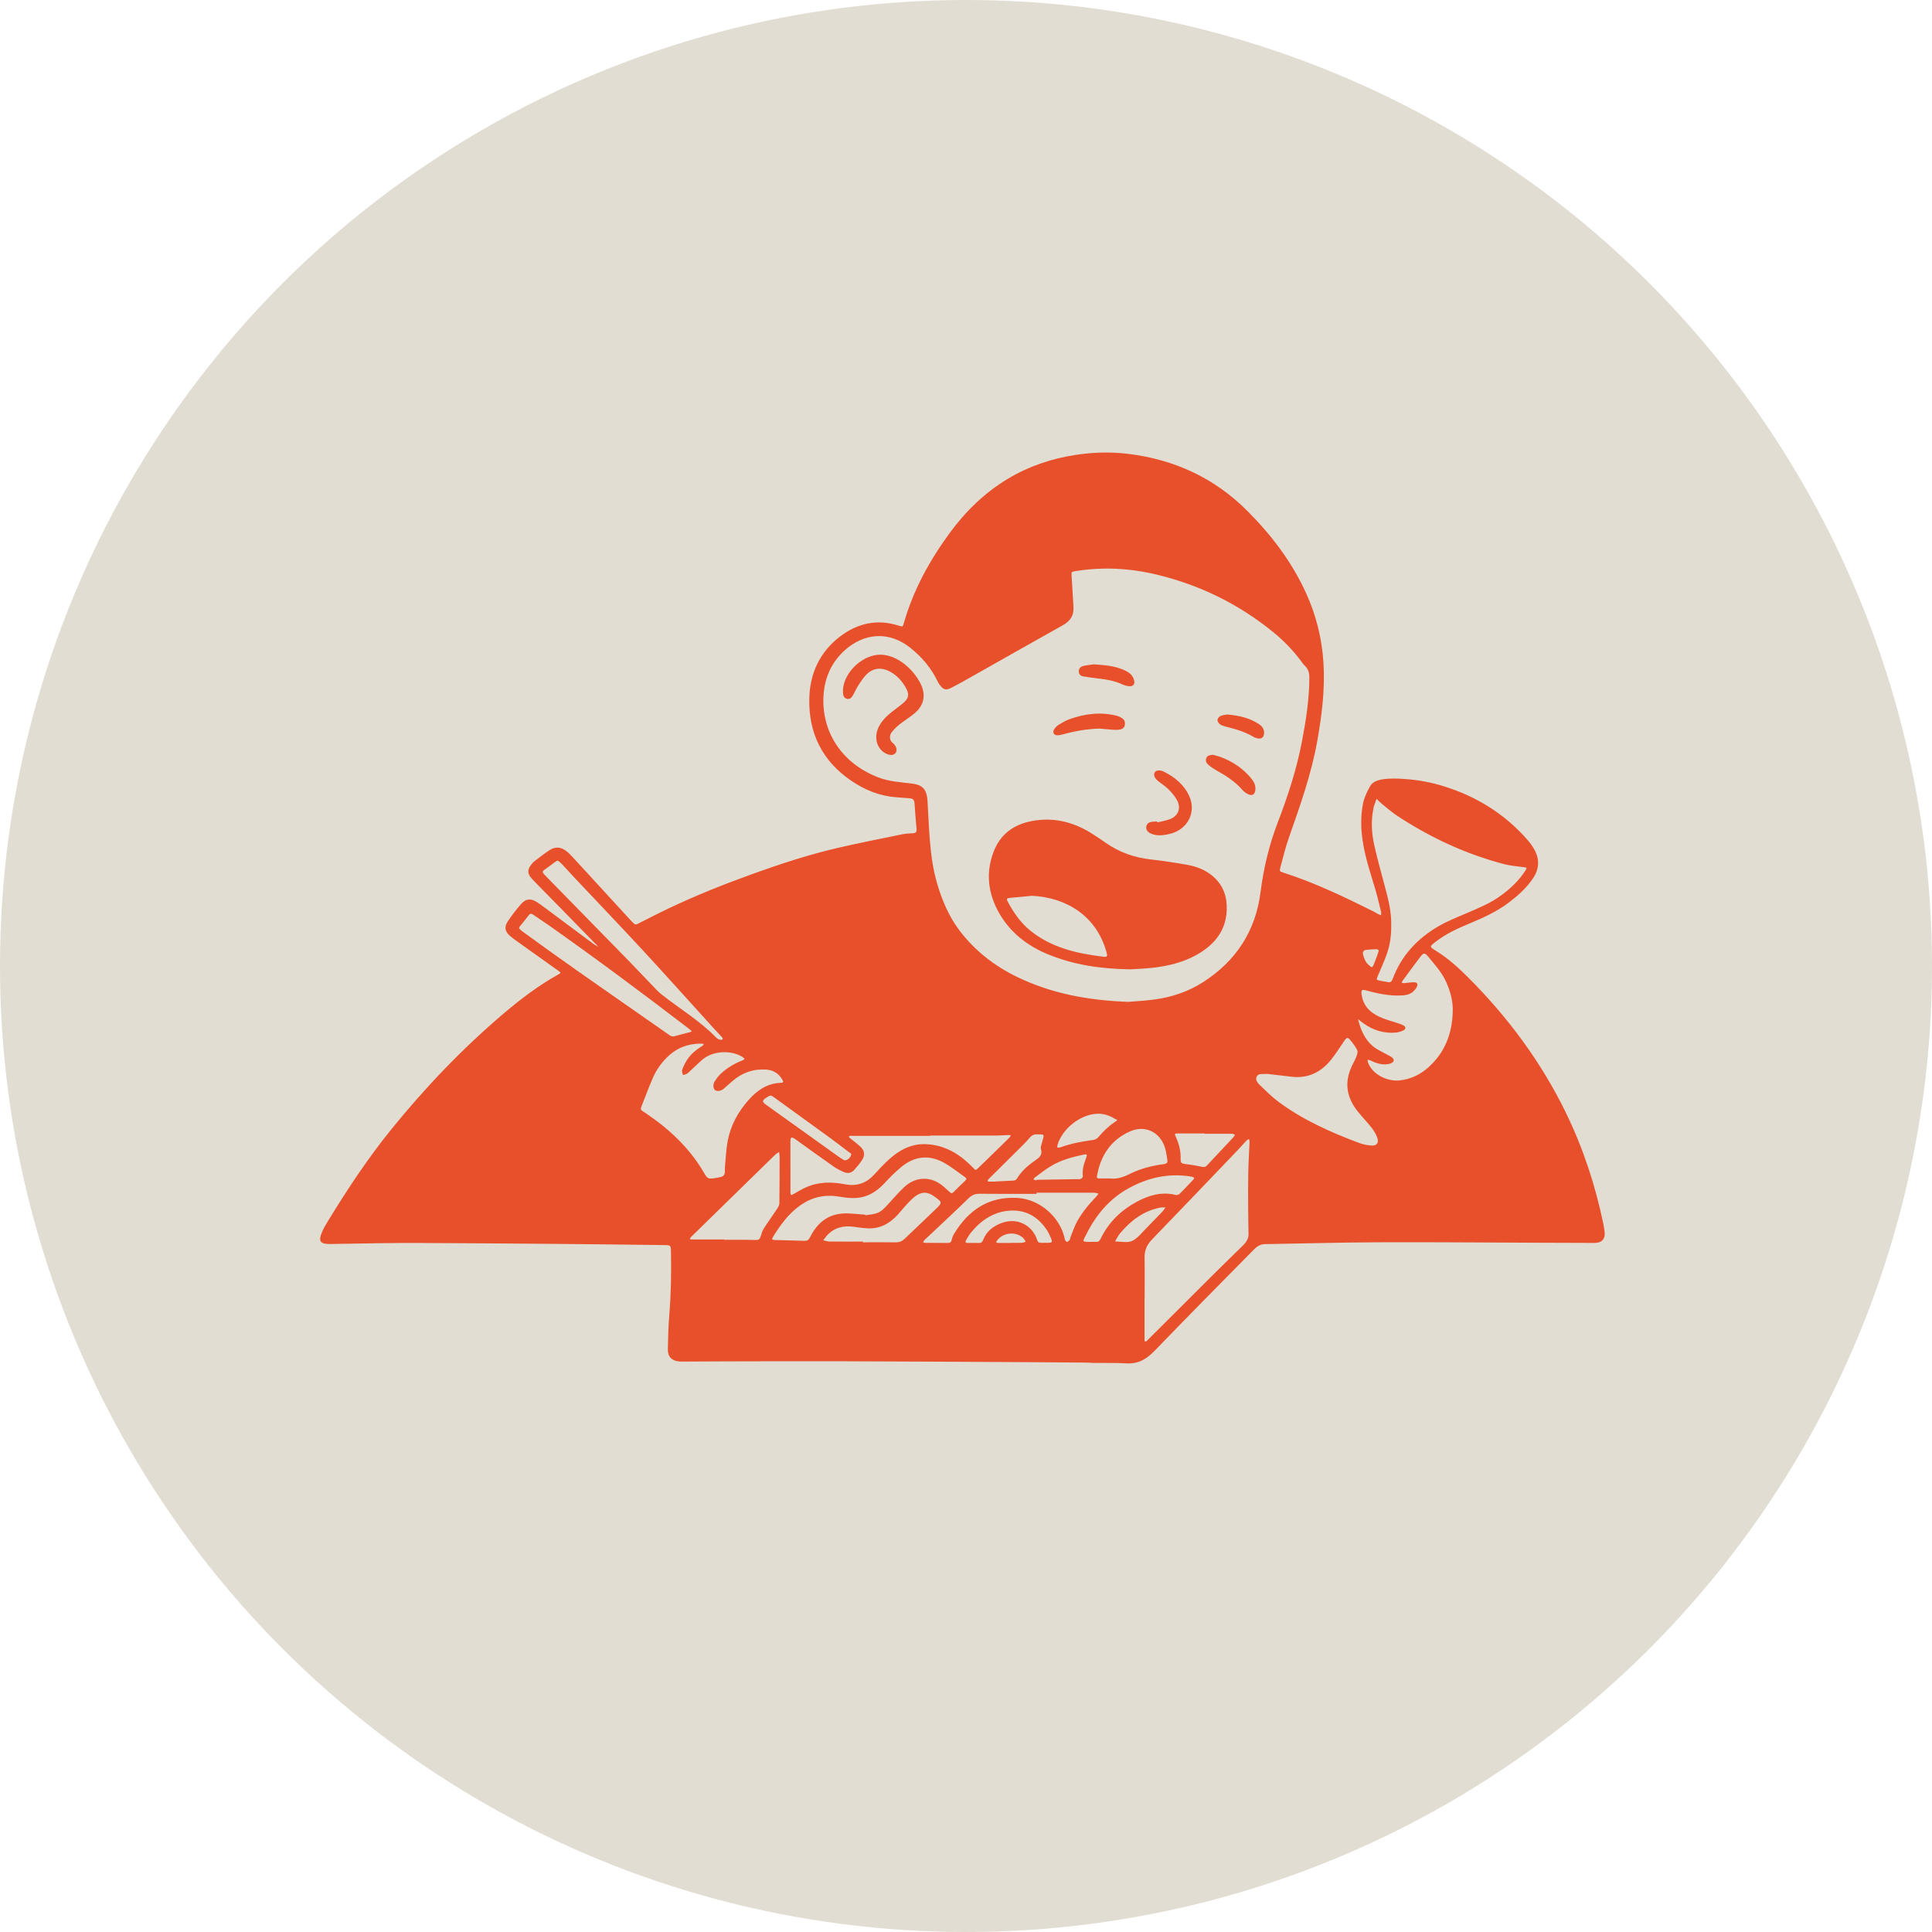
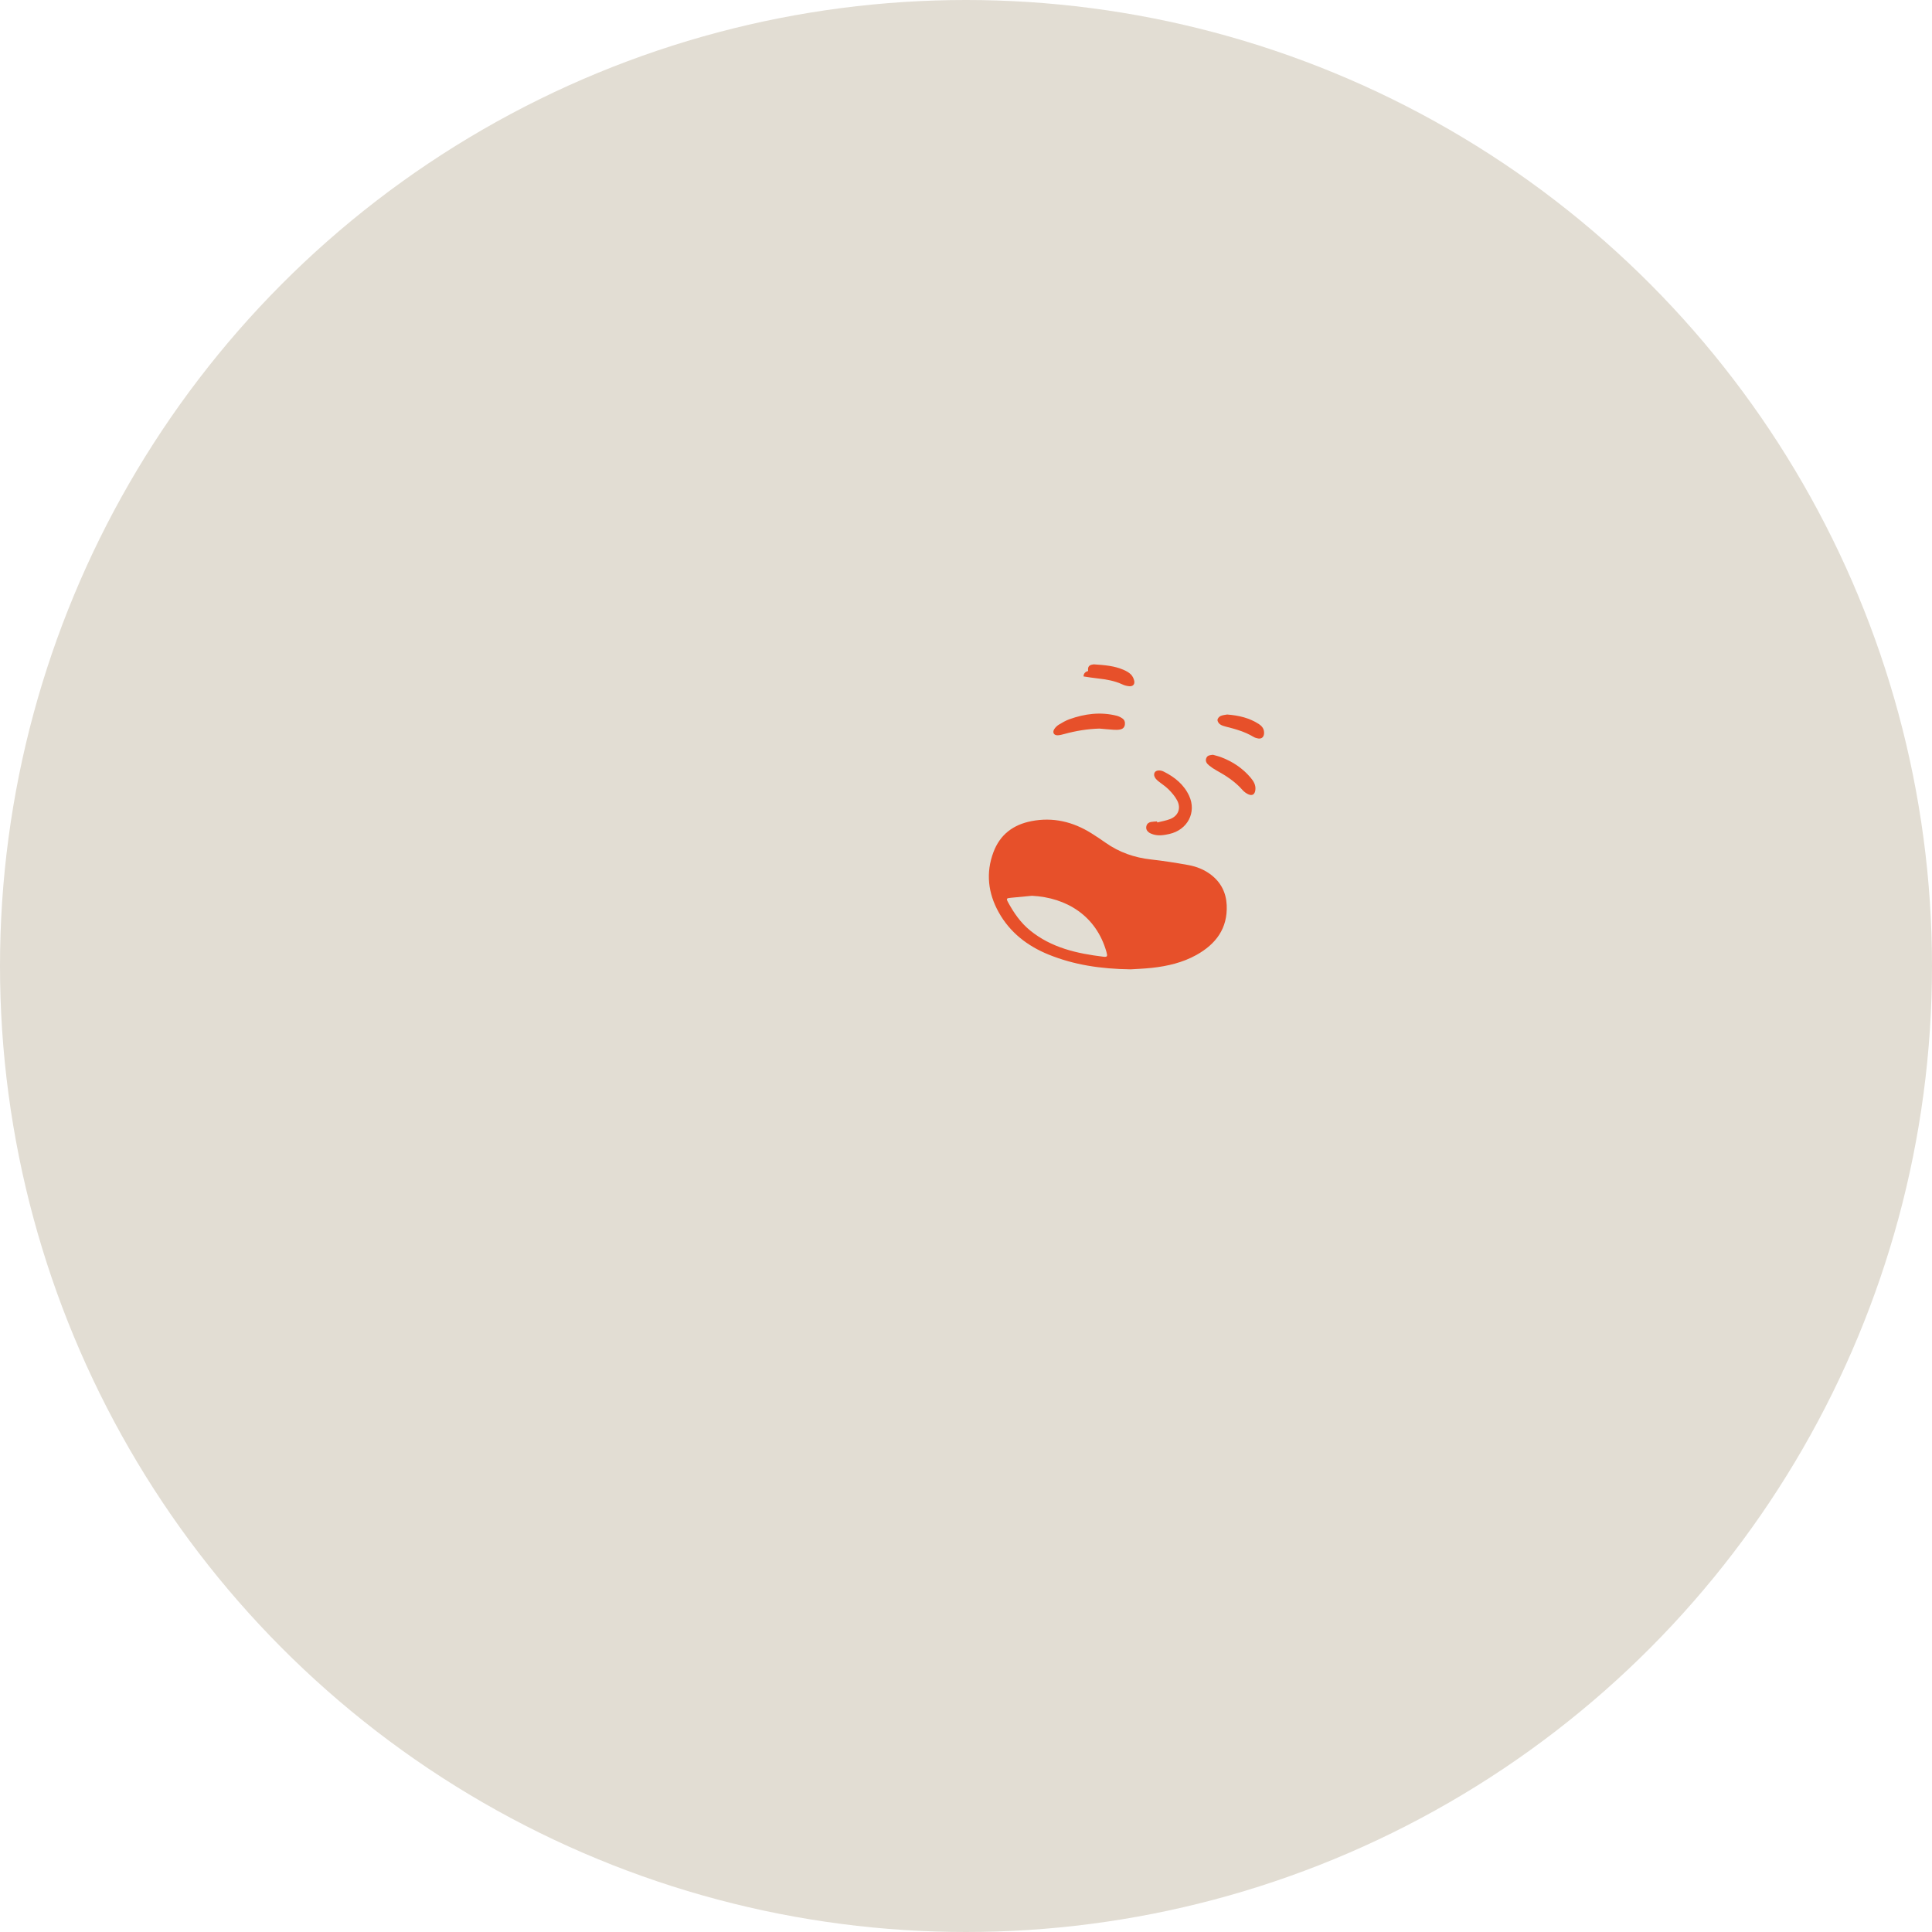
<svg xmlns="http://www.w3.org/2000/svg" version="1.1" id="Calque_1" x="0px" y="0px" width="182.356px" height="182.356px" viewBox="0 0 182.356 182.356" xml:space="preserve">
  <g>
    <g>
      <circle fill="#E2DDD3" cx="91.178" cy="91.178" r="91.178" />
    </g>
    <g>
      <g>
-         <path fill="#E7502A" d="M56.503,89.389c-1.241-1.27-2.481-2.54-3.722-3.809c-0.783-0.801-1.57-1.598-2.353-2.399 c-0.132-0.135-0.266-0.273-0.376-0.426c-0.242-0.337-0.245-0.663-0.008-1.008c0.106-0.155,0.222-0.316,0.368-0.43 c0.46-0.361,0.923-0.721,1.41-1.044c0.589-0.39,1.109-0.359,1.663,0.085c0.267,0.214,0.502,0.472,0.735,0.725 c1.785,1.94,3.566,3.885,5.349,5.827c0.035,0.038,0.071,0.075,0.108,0.112c0.293,0.294,0.29,0.29,0.65,0.108 c0.907-0.458,1.81-0.926,2.727-1.362c2.615-1.244,5.302-2.313,8.025-3.295c2.561-0.924,5.149-1.769,7.799-2.396 c2.06-0.487,4.14-0.889,6.214-1.316c0.352-0.073,0.717-0.098,1.078-0.112c0.274-0.011,0.363-0.131,0.341-0.386 c-0.069-0.824-0.142-1.647-0.195-2.472c-0.02-0.308-0.176-0.422-0.456-0.441c-0.43-0.03-0.859-0.071-1.288-0.102 c-1.556-0.114-2.944-0.687-4.22-1.552c-2.752-1.867-4.047-4.514-3.965-7.793c0.059-2.351,0.997-4.369,2.896-5.82 c1.639-1.252,3.487-1.677,5.509-1.04c0.409,0.129,0.416,0.13,0.514-0.214c0.887-3.106,2.409-5.891,4.305-8.485 c1.522-2.082,3.332-3.849,5.56-5.178c1.983-1.184,4.122-1.893,6.397-2.235c1.647-0.248,3.299-0.291,4.948-0.088 c4.332,0.533,8.105,2.268,11.203,5.368c2.294,2.296,4.24,4.853,5.584,7.83c0.938,2.077,1.475,4.252,1.615,6.536 c0.152,2.482-0.149,4.918-0.583,7.349c-0.556,3.119-1.607,6.091-2.657,9.066c-0.331,0.939-0.572,1.912-0.828,2.876 c-0.099,0.373-0.069,0.386,0.297,0.503c2.964,0.95,5.758,2.295,8.534,3.681c0.138,0.069,0.267,0.158,0.404,0.23 c0.083,0.044,0.175,0.072,0.262,0.108c0.006-0.101,0.036-0.208,0.013-0.302c-0.186-0.752-0.355-1.509-0.579-2.25 c-0.409-1.352-0.852-2.693-1.1-4.09c-0.231-1.302-0.285-2.61-0.031-3.904c0.11-0.562,0.377-1.11,0.658-1.617 c0.235-0.424,0.696-0.59,1.175-0.665c0.72-0.113,1.434-0.081,2.161-0.03c1.229,0.087,2.427,0.311,3.597,0.672 c3.116,0.962,5.795,2.62,7.948,5.089c0.236,0.271,0.453,0.569,0.629,0.882c0.521,0.928,0.468,1.853-0.122,2.729 c-0.603,0.896-1.396,1.611-2.251,2.262c-1.164,0.886-2.483,1.478-3.822,2.034c-1.101,0.457-2.177,0.958-3.124,1.698 c-0.599,0.468-0.592,0.453,0.06,0.861c1.102,0.689,2.068,1.551,2.982,2.465c3.758,3.758,6.897,7.966,9.235,12.754 c1.635,3.348,2.793,6.856,3.549,10.5c0.049,0.236,0.084,0.475,0.12,0.713c0.109,0.729-0.223,1.127-0.948,1.126 c-1.931-0.004-3.862-0.013-5.793-0.02c-4.861-0.017-9.723-0.062-14.584-0.041c-3.585,0.015-7.17,0.118-10.755,0.175 c-0.457,0.007-0.776,0.266-1.062,0.557c-3.109,3.155-6.228,6.301-9.302,9.489c-0.75,0.778-1.529,1.27-2.642,1.209 c-1.048-0.058-2.101-0.032-3.151-0.046c-0.224-0.003-0.448-0.025-0.672-0.027c-1.621-0.015-3.241-0.031-4.862-0.039 c-6.258-0.032-12.517-0.071-18.775-0.09c-3.81-0.011-7.621,0.009-11.431,0.016c-0.999,0.002-1.999,0.011-2.998,0.016 c-0.121,0.001-0.242,0.001-0.362-0.008c-0.69-0.056-1.085-0.443-1.072-1.14c0.019-1.085,0.047-2.172,0.135-3.253 c0.166-2.03,0.201-4.061,0.156-6.095c-0.01-0.452-0.064-0.493-0.58-0.499c-3.43-0.041-6.86-0.085-10.29-0.114 c-4.258-0.036-8.516-0.062-12.774-0.085c-1.258-0.007-2.517,0.003-3.776,0.019c-1.585,0.02-3.17,0.06-4.756,0.077 c-0.938,0.01-1.123-0.26-0.758-1.127c0.16-0.379,0.376-0.736,0.591-1.089c1.828-2.986,3.757-5.903,5.965-8.627 c3.199-3.946,6.696-7.604,10.566-10.896c1.629-1.386,3.332-2.675,5.208-3.718c0.235-0.131,0.238-0.145-0.026-0.334 c-1.303-0.933-2.61-1.86-3.913-2.792c-0.224-0.16-0.451-0.319-0.657-0.501c-0.453-0.401-0.553-0.834-0.223-1.332 c0.389-0.587,0.818-1.153,1.284-1.68c0.454-0.514,0.938-0.546,1.521-0.154c0.514,0.346,1.005,0.728,1.503,1.097 c1.286,0.956,2.569,1.915,3.858,2.868c0.135,0.1,0.296,0.166,0.445,0.248l0.009,0.02L56.503,89.389z M106.499,94.563 c0.628-0.054,1.524-0.098,2.41-0.216c1.659-0.219,3.228-0.734,4.642-1.641c3.111-1.998,4.965-4.83,5.429-8.506 c0.287-2.271,0.813-4.463,1.634-6.601c0.945-2.462,1.764-4.968,2.264-7.567c0.384-1.999,0.7-4.004,0.707-6.049 c0.002-0.462-0.089-0.837-0.434-1.155c-0.163-0.15-0.282-0.347-0.418-0.525c-0.732-0.966-1.573-1.831-2.508-2.597 c-3.254-2.661-6.93-4.476-11.017-5.463c-2.525-0.61-5.07-0.751-7.64-0.347c-0.468,0.073-0.452,0.069-0.417,0.561 c0.067,0.945,0.109,1.892,0.17,2.837c0.052,0.798-0.302,1.327-0.994,1.714c-2.872,1.605-5.731,3.233-8.597,4.85 c-0.63,0.355-1.26,0.712-1.903,1.043c-0.553,0.285-0.77,0.219-1.144-0.279c-0.062-0.082-0.118-0.171-0.162-0.264 c-0.603-1.269-1.479-2.318-2.57-3.192c-2.135-1.71-4.467-1.336-6.174,0.173c-1.286,1.137-1.95,2.628-2.05,4.328 c-0.19,3.252,1.566,6.317,5.185,7.715c1.03,0.398,2.12,0.442,3.194,0.581c0.916,0.119,1.311,0.494,1.423,1.412 c0.015,0.12,0.018,0.241,0.025,0.361c0.069,1.186,0.116,2.374,0.211,3.559c0.112,1.392,0.296,2.775,0.695,4.12 c0.463,1.564,1.089,3.056,2.072,4.366c1.444,1.925,3.293,3.371,5.45,4.419C99.214,93.771,102.663,94.423,106.499,94.563z M131.312,87.313c0.014,0.92-0.097,1.828-0.401,2.695c-0.255,0.729-0.578,1.434-0.88,2.146c-0.132,0.311-0.138,0.329,0.197,0.406 c0.251,0.057,0.509,0.086,0.762,0.138c0.246,0.05,0.365-0.039,0.455-0.283c0.818-2.213,2.336-3.838,4.35-5 c0.816-0.471,1.703-0.825,2.573-1.196c1.142-0.487,2.29-0.954,3.302-1.692c0.898-0.655,1.697-1.407,2.301-2.347 c0.178-0.277,0.156-0.29-0.157-0.331c-0.613-0.082-1.238-0.127-1.833-0.283c-3.631-0.95-6.992-2.513-10.12-4.576 c-0.501-0.33-0.955-0.732-1.423-1.11c-0.18-0.146-0.34-0.318-0.509-0.478c-0.085,0.24-0.173,0.478-0.255,0.719 c-0.022,0.065-0.028,0.135-0.042,0.202c-0.241,1.168-0.17,2.338,0.087,3.485c0.296,1.326,0.669,2.635,1.018,3.949 C131.049,84.923,131.34,86.092,131.312,87.313z M108.038,122.49c-0.003,0-0.005,0-0.008,0c0,1.326,0,2.437,0,3.763 c0,0.103-0.012,0.208,0.004,0.309c0.004,0.028,0.11,0.075,0.133,0.059c0.084-0.057,0.153-0.136,0.226-0.209 c2.06-2.055,4.117-4.112,6.181-6.163c0.904-0.899,1.82-1.784,2.729-2.678c0.301-0.296,0.548-0.623,0.542-1.075 c-0.011-0.878-0.03-1.54-0.033-2.418c-0.005-1.153-0.014-2.306,0.009-3.459c0.019-0.946,0.083-1.891,0.12-2.837 c0.004-0.093-0.038-0.187-0.058-0.281c-0.081,0.056-0.176,0.099-0.242,0.169c-0.296,0.312-0.578,0.638-0.876,0.949 c-2.679,2.799-5.353,5.602-8.046,8.388c-0.476,0.493-0.7,1.03-0.688,1.711C108.054,119.975,108.038,121.233,108.038,122.49z M66.016,98.507c-1.051,0.028-1.989,0.348-2.791,1.048c-0.701,0.612-1.24,1.345-1.607,2.189c-0.391,0.899-0.723,1.823-1.09,2.733 c-0.082,0.203-0.027,0.324,0.153,0.419c0.091,0.048,0.176,0.109,0.261,0.166c2.207,1.493,4.127,3.269,5.483,5.595 c0.357,0.612,0.404,0.639,1.104,0.536c0.153-0.022,0.303-0.065,0.456-0.091c0.305-0.054,0.441-0.237,0.434-0.542 c-0.004-0.155-0.003-0.311,0.012-0.465c0.078-0.804,0.103-1.618,0.253-2.408c0.28-1.47,0.983-2.751,1.973-3.865 c0.797-0.897,1.736-1.563,3-1.613c0.298-0.012,0.326-0.076,0.162-0.344c-0.338-0.551-0.834-0.862-1.48-0.909 c-1.211-0.088-2.272,0.282-3.191,1.069c-0.287,0.246-0.564,0.506-0.854,0.749c-0.257,0.214-0.631,0.258-0.811,0.112 c-0.155-0.125-0.209-0.512-0.05-0.774c0.168-0.276,0.366-0.545,0.601-0.765c0.595-0.559,1.289-0.971,2.053-1.263 c0.071-0.027,0.128-0.088,0.192-0.133c-0.059-0.058-0.11-0.128-0.177-0.173c-0.981-0.647-2.757-0.673-3.826,0.253 c-0.468,0.405-0.899,0.852-1.363,1.261c-0.113,0.099-0.292,0.124-0.441,0.183c-0.035-0.158-0.138-0.341-0.092-0.47 c0.12-0.336,0.277-0.665,0.47-0.965c0.369-0.575,0.901-0.985,1.475-1.345c0.047-0.03,0.066-0.104,0.098-0.157 c-0.05-0.011-0.099-0.028-0.15-0.031C66.189,98.503,66.102,98.507,66.016,98.507z M137.12,95.469 c0.033-0.974-0.218-1.876-0.608-2.755c-0.419-0.948-1.116-1.694-1.758-2.479c-0.242-0.296-0.408-0.293-0.626-0.01 c-0.599,0.777-1.174,1.573-1.754,2.364c-0.113,0.153-0.037,0.221,0.127,0.208c0.309-0.025,0.617-0.075,0.926-0.083 c0.336-0.009,0.443,0.158,0.293,0.455c-0.075,0.15-0.192,0.287-0.315,0.404c-0.32,0.304-0.729,0.365-1.149,0.385 c-1.134,0.053-2.227-0.177-3.31-0.475c-0.391-0.108-0.481-0.045-0.432,0.356c0.096,0.778,0.474,1.393,1.134,1.825 c0.659,0.431,1.408,0.638,2.149,0.866c0.229,0.07,0.463,0.144,0.672,0.259c0.242,0.133,0.242,0.347-0.01,0.468 c-0.227,0.109-0.486,0.187-0.737,0.208c-1.07,0.087-2.046-0.204-2.93-0.807c-0.212-0.144-0.409-0.309-0.613-0.465 c0.081,0.273,0.145,0.552,0.245,0.818c0.331,0.878,0.831,1.625,1.679,2.089c0.317,0.174,0.639,0.339,0.956,0.512 c0.12,0.066,0.25,0.125,0.35,0.216c0.202,0.183,0.187,0.373-0.049,0.497c-0.147,0.077-0.324,0.118-0.491,0.132 c-0.552,0.048-1.051-0.14-1.537-0.374c-0.074-0.035-0.16-0.044-0.241-0.065c0.01,0.095,0,0.198,0.034,0.284 c0.503,1.247,1.965,1.778,2.953,1.678c1.023-0.103,1.924-0.518,2.697-1.196C136.377,99.374,137.07,97.561,137.12,95.469z M119.552,101.357c-0.001,0.005-0.001,0.01-0.002,0.015c-0.034,0-0.069-0.001-0.103,0c-0.302,0.015-0.682-0.072-0.835,0.251 c-0.151,0.318,0.1,0.603,0.321,0.814c0.559,0.533,1.108,1.088,1.725,1.547c2.328,1.733,4.954,2.899,7.656,3.905 c0.35,0.13,0.732,0.204,1.105,0.234c0.543,0.044,0.76-0.255,0.563-0.778c-0.119-0.316-0.3-0.621-0.509-0.887 c-0.404-0.514-0.858-0.988-1.272-1.493c-1.034-1.262-1.345-2.65-0.673-4.188c0.151-0.346,0.348-0.673,0.487-1.024 c0.077-0.195,0.166-0.462,0.092-0.623c-0.155-0.338-0.398-0.64-0.636-0.932c-0.26-0.319-0.342-0.307-0.573,0.025 c-0.394,0.565-0.758,1.153-1.178,1.697c-0.973,1.259-2.229,1.909-3.858,1.704C121.09,101.527,120.32,101.446,119.552,101.357z M87.779,107.184c0,0.008,0,0.016,0,0.025c-2.411,0-4.822,0-7.234,0c-0.103,0-0.207-0.006-0.31,0.002 c-0.042,0.003-0.083,0.035-0.124,0.055c0.026,0.041,0.043,0.093,0.079,0.123c0.332,0.274,0.683,0.527,0.996,0.82 c0.414,0.386,0.486,0.78,0.198,1.253c-0.212,0.348-0.488,0.662-0.762,0.968c-0.255,0.285-0.603,0.352-0.947,0.208 c-0.346-0.145-0.687-0.321-0.994-0.535c-1.171-0.819-2.328-1.658-3.49-2.49c-0.084-0.06-0.167-0.122-0.257-0.174 c-0.221-0.128-0.294-0.091-0.324,0.172c-0.014,0.119-0.005,0.241-0.005,0.362c0.001,0.827,0.002,1.654,0.003,2.481 c0.001,0.706,0.003,1.413,0,2.119c-0.001,0.237,0.074,0.258,0.272,0.142c0.401-0.234,0.803-0.472,1.226-0.659 c1.181-0.523,2.421-0.512,3.654-0.274c1.13,0.218,2.024-0.11,2.781-0.947c0.45-0.498,0.911-0.99,1.41-1.437 c0.963-0.862,2.064-1.447,3.4-1.404c1.814,0.059,3.241,0.936,4.466,2.197c0.266,0.274,0.255,0.307,0.536,0.037 c0.758-0.727,1.507-1.465,2.259-2.199c0.234-0.229,0.469-0.457,0.698-0.691c0.044-0.045,0.065-0.113,0.096-0.171 c-0.062-0.013-0.124-0.04-0.186-0.037c-0.379,0.015-0.757,0.051-1.135,0.052C91.984,107.186,89.881,107.184,87.779,107.184z M81.669,114.653c0.002,0.017,0.005,0.035,0.007,0.052c0.337-0.054,0.683-0.077,1.009-0.171c0.52-0.149,0.849-0.568,1.203-0.944 c0.495-0.526,0.959-1.087,1.491-1.573c0.933-0.854,2.155-0.992,3.199-0.372c0.378,0.225,0.703,0.545,1.032,0.844 c0.134,0.122,0.217,0.2,0.375,0.043c0.377-0.378,0.764-0.747,1.147-1.118c0.116-0.112,0.096-0.206-0.029-0.293 c-0.649-0.452-1.267-0.958-1.952-1.346c-1.427-0.809-2.818-0.672-4.082,0.375c-0.541,0.448-1.045,0.949-1.524,1.464 c-0.55,0.592-1.149,1.079-1.937,1.317c-0.823,0.248-1.641,0.143-2.457,0.009c-1.327-0.219-2.531,0.06-3.625,0.835 c-1.107,0.785-1.878,1.86-2.578,2.995c-0.126,0.204-0.079,0.265,0.227,0.274c0.913,0.028,1.826,0.036,2.738,0.074 c0.308,0.013,0.43-0.11,0.567-0.382c0.696-1.383,1.781-2.218,3.386-2.207C80.467,114.532,81.068,114.609,81.669,114.653z M52.641,81.221c-0.096,0.052-0.174,0.085-0.242,0.134c-0.21,0.151-0.414,0.31-0.623,0.461c-0.697,0.502-0.73,0.393-0.075,1.064 c2.538,2.601,5.086,5.192,7.625,7.791c0.758,0.776,1.497,1.57,2.25,2.35c0.285,0.295,0.564,0.603,0.885,0.855 c1.73,1.361,3.637,2.497,5.176,4.1c0.095,0.099,0.263,0.137,0.404,0.178c0.048,0.014,0.143-0.034,0.17-0.08 c0.02-0.034-0.02-0.126-0.059-0.169c-0.267-0.293-0.544-0.576-0.81-0.869c-2.211-2.435-4.402-4.888-6.635-7.304 c-2.163-2.34-4.368-4.64-6.552-6.96c-0.39-0.414-0.766-0.84-1.155-1.253C52.896,81.41,52.767,81.324,52.641,81.221z M65.301,97.34c-0.137-0.117-0.235-0.21-0.342-0.291c-4.309-3.3-8.661-6.542-13.098-9.67c-0.507-0.357-1.029-0.693-1.537-1.048 c-0.176-0.123-0.299-0.112-0.428,0.067c-0.171,0.237-0.366,0.457-0.544,0.69c-0.418,0.547-0.563,0.446,0.14,0.957 c1.644,1.195,3.293,2.384,4.956,3.552c2.918,2.05,5.849,4.083,8.772,6.127c0.156,0.109,0.288,0.131,0.476,0.074 c0.459-0.139,0.929-0.242,1.393-0.362C65.149,97.42,65.203,97.385,65.301,97.34z M68.352,116.991c0,0.009,0,0.019,0,0.028 c0.5,0,1-0.002,1.5,0.001c0.5,0.003,1,0.004,1.5,0.021c0.247,0.008,0.371-0.089,0.44-0.328c0.075-0.263,0.16-0.537,0.305-0.764 c0.407-0.637,0.854-1.248,1.271-1.879c0.097-0.147,0.193-0.332,0.195-0.5c0.021-1.448,0.022-2.896,0.023-4.344 c0-0.166-0.032-0.333-0.049-0.499c-0.134,0.097-0.282,0.178-0.399,0.292c-2.64,2.575-5.276,5.154-7.911,7.734 c-0.055,0.054-0.083,0.134-0.124,0.202c0.083,0.012,0.165,0.035,0.248,0.035C66.352,116.992,67.352,116.991,68.352,116.991z M97.835,112.576c0,0.036,0,0.072,0,0.109c-1.792,0-3.585,0.012-5.377-0.009c-0.435-0.005-0.75,0.139-1.049,0.434 c-0.712,0.701-1.442,1.384-2.168,2.07c-0.664,0.627-1.334,1.247-1.996,1.875c-0.054,0.052-0.071,0.143-0.106,0.216 c0.066,0.013,0.132,0.037,0.197,0.037c0.707,0.005,1.413,0.001,2.12,0.012c0.231,0.003,0.334-0.082,0.378-0.315 c0.038-0.198,0.126-0.397,0.232-0.571c1.358-2.227,3.252-3.512,5.954-3.367c2.122,0.114,4.088,1.833,4.49,3.919 c0.018,0.091,0.129,0.23,0.196,0.229c0.088-0.001,0.194-0.104,0.255-0.19c0.057-0.08,0.055-0.198,0.094-0.293 c0.194-0.475,0.353-0.97,0.598-1.418c0.482-0.881,1.127-1.647,1.82-2.372c0.08-0.084,0.142-0.185,0.212-0.278 c-0.124-0.029-0.247-0.075-0.373-0.084c-0.206-0.014-0.413-0.005-0.62-0.005C101.074,112.576,99.455,112.576,97.835,112.576z M104.777,111.231c0.575,0.084,1.211-0.102,1.847-0.42c1.006-0.503,2.091-0.789,3.207-0.927c0.298-0.037,0.401-0.158,0.352-0.426 c-0.077-0.421-0.12-0.859-0.266-1.256c-0.52-1.41-1.891-2.021-3.264-1.41c-1.815,0.807-2.772,2.289-3.114,4.208 c-0.029,0.161,0.024,0.23,0.176,0.231C104.026,111.233,104.335,111.231,104.777,111.231z M81.445,117.191 c0,0.022,0,0.044,0,0.065c1.033,0,2.066-0.011,3.098,0.006c0.336,0.006,0.594-0.096,0.832-0.325 c0.967-0.93,1.947-1.846,2.912-2.778c0.683-0.66,0.676-0.667-0.096-1.227c-0.645-0.468-1.216-0.477-1.844,0.014 c-0.283,0.221-0.533,0.487-0.779,0.75c-0.293,0.314-0.556,0.657-0.847,0.972c-0.771,0.835-1.695,1.344-2.867,1.272 c-0.411-0.025-0.822-0.081-1.23-0.141c-0.979-0.145-1.851,0.048-2.548,0.793c-0.138,0.147-0.249,0.318-0.373,0.479 c0.197,0.039,0.394,0.11,0.591,0.113C79.345,117.197,80.395,117.191,81.445,117.191z M103.12,117.215 c0.037,0,0.176-0.01,0.312,0.002c0.244,0.022,0.36-0.097,0.463-0.311c0.744-1.542,1.915-2.678,3.41-3.479 c1.148-0.615,2.352-0.972,3.674-0.636c0.106,0.027,0.278-0.025,0.357-0.103c0.44-0.435,0.862-0.89,1.289-1.338 c0.148-0.155,0.081-0.235-0.099-0.273c-0.084-0.018-0.168-0.037-0.253-0.049c-2.038-0.298-3.938,0.14-5.723,1.115 c-1.815,0.992-3.084,2.503-4,4.331C102.181,117.213,102.008,117.233,103.12,117.215z M113.716,107.01c0-0.01,0-0.02,0-0.03 c-0.842,0-1.685-0.004-2.527,0.002c-0.323,0.003-0.342,0.029-0.21,0.317c0.313,0.683,0.489,1.394,0.458,2.147 c-0.012,0.286,0.101,0.381,0.381,0.414c0.561,0.065,1.121,0.157,1.672,0.277c0.209,0.046,0.323-0.018,0.447-0.15 c0.834-0.891,1.67-1.779,2.503-2.671c0.055-0.059,0.085-0.14,0.126-0.211c-0.091-0.032-0.181-0.091-0.272-0.092 C115.435,107.007,114.575,107.01,113.716,107.01z M98.632,117.307c0.77,0.003,0.771,0.003,0.442-0.72 c-0.057-0.125-0.113-0.252-0.186-0.368c-0.828-1.305-1.99-2.055-3.562-1.952c-1.55,0.102-2.743,0.92-3.702,2.101 c-0.172,0.212-0.304,0.458-0.442,0.695c-0.095,0.162-0.045,0.257,0.156,0.256c0.361-0.002,0.723-0.006,1.084,0.003 c0.209,0.005,0.301-0.106,0.371-0.285c0.324-0.829,0.974-1.321,1.775-1.612c1.428-0.519,2.863,0.187,3.332,1.619 c0.058,0.176,0.138,0.265,0.321,0.263C98.357,117.305,98.494,117.307,98.632,117.307z M93.921,111.529c0-0.003,0-0.007,0-0.01 c0.566-0.029,1.132-0.061,1.698-0.083c0.168-0.007,0.283-0.058,0.377-0.21c0.424-0.683,1.014-1.215,1.667-1.662 c0.423-0.289,0.782-0.547,0.579-1.136c-0.03-0.088,0.007-0.205,0.032-0.304c0.072-0.282,0.162-0.56,0.228-0.843 c0.013-0.057-0.046-0.188-0.074-0.188c-0.417-0.007-0.863-0.149-1.2,0.252c-0.209,0.25-0.433,0.489-0.663,0.719 c-0.998,0.995-2.001,1.984-3.001,2.976c-0.098,0.097-0.198,0.191-0.289,0.294c-0.093,0.107-0.074,0.188,0.08,0.194 C93.543,111.534,93.732,111.529,93.921,111.529z M80.34,108.896c-0.029-0.02-0.129-0.085-0.224-0.157 c-0.59-0.445-1.172-0.901-1.769-1.336c-1.722-1.254-3.452-2.498-5.176-3.75c-0.428-0.311-0.423-0.318-0.838-0.049 c-0.405,0.262-0.411,0.395-0.025,0.671c2.264,1.622,4.528,3.244,6.794,4.863c0.182,0.13,0.369,0.255,0.565,0.36 C79.882,109.612,80.372,109.25,80.34,108.896z M105.469,105.713c-0.103-0.048-0.184-0.078-0.256-0.122 c-0.541-0.334-1.124-0.513-1.763-0.462c-1.553,0.122-3.154,1.405-3.625,2.9c-0.029,0.091-0.023,0.193-0.033,0.289 c0.098-0.007,0.203,0.008,0.292-0.024c1.007-0.367,2.051-0.556,3.109-0.698c0.167-0.022,0.361-0.125,0.469-0.253 c0.458-0.541,0.952-1.036,1.547-1.426C105.266,105.881,105.316,105.834,105.469,105.713z M97.837,111.398 c0-0.013,0-0.026-0.001-0.039c1.274-0.02,2.548-0.04,3.822-0.061c0.12-0.002,0.254,0.019,0.357-0.025 c0.086-0.037,0.203-0.164,0.193-0.235c-0.084-0.623,0.101-1.191,0.314-1.759c0.114-0.302,0.068-0.362-0.22-0.302 c-1.082,0.228-2.15,0.512-3.105,1.086c-0.543,0.327-1.04,0.729-1.554,1.104c-0.046,0.034-0.061,0.109-0.091,0.166 c0.06,0.022,0.119,0.047,0.181,0.063C97.766,111.405,97.803,111.398,97.837,111.398z M106.11,117.23 c0.692,0.033,0.928-0.135,1.498-0.679c0.06-0.057,0.113-0.129,0.172-0.19c0.645-0.666,1.293-1.329,1.934-1.999 c0.112-0.118,0.192-0.266,0.287-0.4c-0.167,0.006-0.339-0.01-0.501,0.022c-1.577,0.31-2.773,1.226-3.778,2.425 c-0.191,0.228-0.321,0.507-0.479,0.763C105.532,117.191,105.821,117.211,106.11,117.23z M95.413,117.319c0-0.003,0-0.007,0-0.01 c0.344,0,0.688,0.009,1.031-0.005c0.124-0.005,0.245-0.062,0.368-0.095c-0.07-0.113-0.121-0.245-0.212-0.336 c-0.687-0.679-1.936-0.557-2.506,0.239c-0.125,0.174-0.007,0.205,0.134,0.206C94.623,117.32,95.018,117.319,95.413,117.319z M130.143,89.715c-0.057-0.041-0.117-0.12-0.174-0.119c-0.342,0.007-0.685,0.017-1.024,0.06c-0.244,0.031-0.352,0.2-0.287,0.449 c0.091,0.352,0.215,0.685,0.493,0.943c0.358,0.333,0.374,0.335,0.565-0.135c0.097-0.238,0.188-0.479,0.275-0.721 C130.043,90.047,130.085,89.898,130.143,89.715z" />
        <path fill="#E7502A" d="M106.719,91.493c-2.862-0.038-5.354-0.427-7.731-1.388c-2.005-0.811-3.662-2.089-4.724-3.998 c-0.999-1.797-1.236-3.711-0.494-5.68c0.628-1.667,1.872-2.591,3.59-2.924c2.032-0.393,3.899,0.055,5.634,1.134 c0.468,0.291,0.925,0.6,1.376,0.917c1.285,0.902,2.71,1.395,4.269,1.568c1.179,0.131,2.354,0.317,3.522,0.527 c0.784,0.141,1.523,0.435,2.164,0.933c0.931,0.723,1.406,1.69,1.459,2.848c0.1,2.199-1.019,3.681-2.861,4.707 c-1.303,0.725-2.727,1.053-4.191,1.216C107.964,91.436,107.188,91.461,106.719,91.493z M97.404,84.55 c-0.668,0.064-1.335,0.131-2.003,0.191c-0.402,0.036-0.441,0.072-0.254,0.418c0.544,1.005,1.187,1.938,2.085,2.667 c2.008,1.631,4.41,2.173,6.894,2.474c0.396,0.048,0.428-0.029,0.307-0.456C103.461,86.417,100.644,84.716,97.404,84.55z" />
-         <path fill="#E7502A" d="M83.116,61.792c0.844,0.024,1.603,0.369,2.278,0.908c0.612,0.489,1.11,1.081,1.471,1.781 c0.56,1.086,0.373,2.096-0.569,2.869c-0.438,0.36-0.927,0.657-1.372,1.01c-0.267,0.211-0.516,0.456-0.732,0.719 c-0.257,0.313-0.281,0.78,0.087,1.06c0.106,0.081,0.194,0.199,0.26,0.317c0.229,0.416-0.017,0.846-0.489,0.801 c-0.24-0.023-0.5-0.145-0.693-0.297c-0.683-0.536-0.839-1.492-0.417-2.349c0.289-0.587,0.747-1.028,1.25-1.427 c0.351-0.278,0.721-0.533,1.06-0.825c0.544-0.468,0.599-0.827,0.245-1.452c-0.364-0.642-0.843-1.171-1.504-1.523 c-0.76-0.405-1.526-0.362-2.153,0.225c-0.332,0.311-0.581,0.718-0.834,1.103c-0.198,0.301-0.33,0.644-0.52,0.951 c-0.117,0.189-0.284,0.371-0.55,0.296c-0.275-0.078-0.358-0.304-0.365-0.562c-0.005-0.172-0.01-0.347,0.016-0.516 c0.23-1.503,1.721-2.916,3.237-3.074C82.905,61.798,82.992,61.798,83.116,61.792z" />
        <path fill="#E7502A" d="M109.23,77.629c0.412-0.106,0.842-0.169,1.233-0.327c0.753-0.305,1.027-1.016,0.65-1.742 c-0.201-0.388-0.504-0.737-0.814-1.05c-0.301-0.304-0.676-0.532-1.007-0.807c-0.333-0.276-0.434-0.571-0.3-0.799 c0.117-0.199,0.49-0.256,0.855-0.072c1.023,0.514,1.891,1.208,2.387,2.272c0.728,1.559-0.136,3.227-1.864,3.613 c-0.505,0.113-1.02,0.198-1.533,0.038c-0.145-0.045-0.293-0.106-0.413-0.196c-0.19-0.144-0.28-0.35-0.218-0.593 c0.057-0.225,0.226-0.346,0.442-0.385c0.184-0.034,0.373-0.035,0.56-0.05C109.216,77.561,109.223,77.595,109.23,77.629z" />
        <path fill="#E7502A" d="M103.771,68.769c-1.128,0.033-2.228,0.214-3.311,0.511c-0.198,0.054-0.402,0.108-0.605,0.121 c-0.37,0.025-0.547-0.254-0.352-0.571c0.105-0.17,0.265-0.325,0.435-0.429c0.321-0.196,0.654-0.39,1.006-0.516 c1.453-0.52,2.938-0.711,4.459-0.327c0.194,0.049,0.386,0.147,0.55,0.263c0.196,0.139,0.256,0.36,0.217,0.599 c-0.042,0.255-0.221,0.393-0.451,0.437c-0.199,0.038-0.409,0.036-0.613,0.023C104.66,68.852,104.215,68.807,103.771,68.769z" />
        <path fill="#E7502A" d="M114.488,71.242c0.262,0.077,0.53,0.137,0.784,0.234c1.079,0.413,2.016,1.034,2.766,1.921 c0.283,0.334,0.508,0.694,0.452,1.165c-0.05,0.421-0.291,0.584-0.677,0.405c-0.197-0.092-0.39-0.233-0.533-0.397 c-0.691-0.791-1.551-1.35-2.46-1.851c-0.254-0.14-0.499-0.306-0.722-0.491c-0.205-0.169-0.355-0.393-0.237-0.679 C113.976,71.273,114.23,71.276,114.488,71.242z" />
-         <path fill="#E7502A" d="M103.237,62.705c1.049,0.069,1.958,0.147,2.807,0.516c0.248,0.108,0.504,0.243,0.693,0.43 c0.159,0.157,0.277,0.397,0.321,0.619c0.066,0.33-0.135,0.53-0.475,0.501c-0.218-0.019-0.444-0.077-0.642-0.17 c-0.744-0.349-1.537-0.477-2.342-0.567c-0.443-0.05-0.884-0.117-1.325-0.187c-0.265-0.042-0.447-0.188-0.451-0.476 c-0.004-0.288,0.19-0.454,0.431-0.512C102.619,62.772,102.997,62.741,103.237,62.705z" />
+         <path fill="#E7502A" d="M103.237,62.705c1.049,0.069,1.958,0.147,2.807,0.516c0.248,0.108,0.504,0.243,0.693,0.43 c0.159,0.157,0.277,0.397,0.321,0.619c0.066,0.33-0.135,0.53-0.475,0.501c-0.218-0.019-0.444-0.077-0.642-0.17 c-0.744-0.349-1.537-0.477-2.342-0.567c-0.443-0.05-0.884-0.117-1.325-0.187c-0.004-0.288,0.19-0.454,0.431-0.512C102.619,62.772,102.997,62.741,103.237,62.705z" />
        <path fill="#E7502A" d="M115.828,67.441c1.131,0.09,2.123,0.327,3.008,0.913c0.326,0.216,0.511,0.504,0.473,0.907 c-0.031,0.325-0.241,0.496-0.564,0.44c-0.15-0.026-0.306-0.075-0.435-0.152c-0.807-0.485-1.697-0.736-2.599-0.962 c-0.198-0.05-0.408-0.112-0.568-0.23c-0.12-0.089-0.241-0.282-0.229-0.416c0.012-0.133,0.167-0.306,0.301-0.364 C115.429,67.485,115.677,67.472,115.828,67.441z" />
      </g>
    </g>
  </g>
</svg>